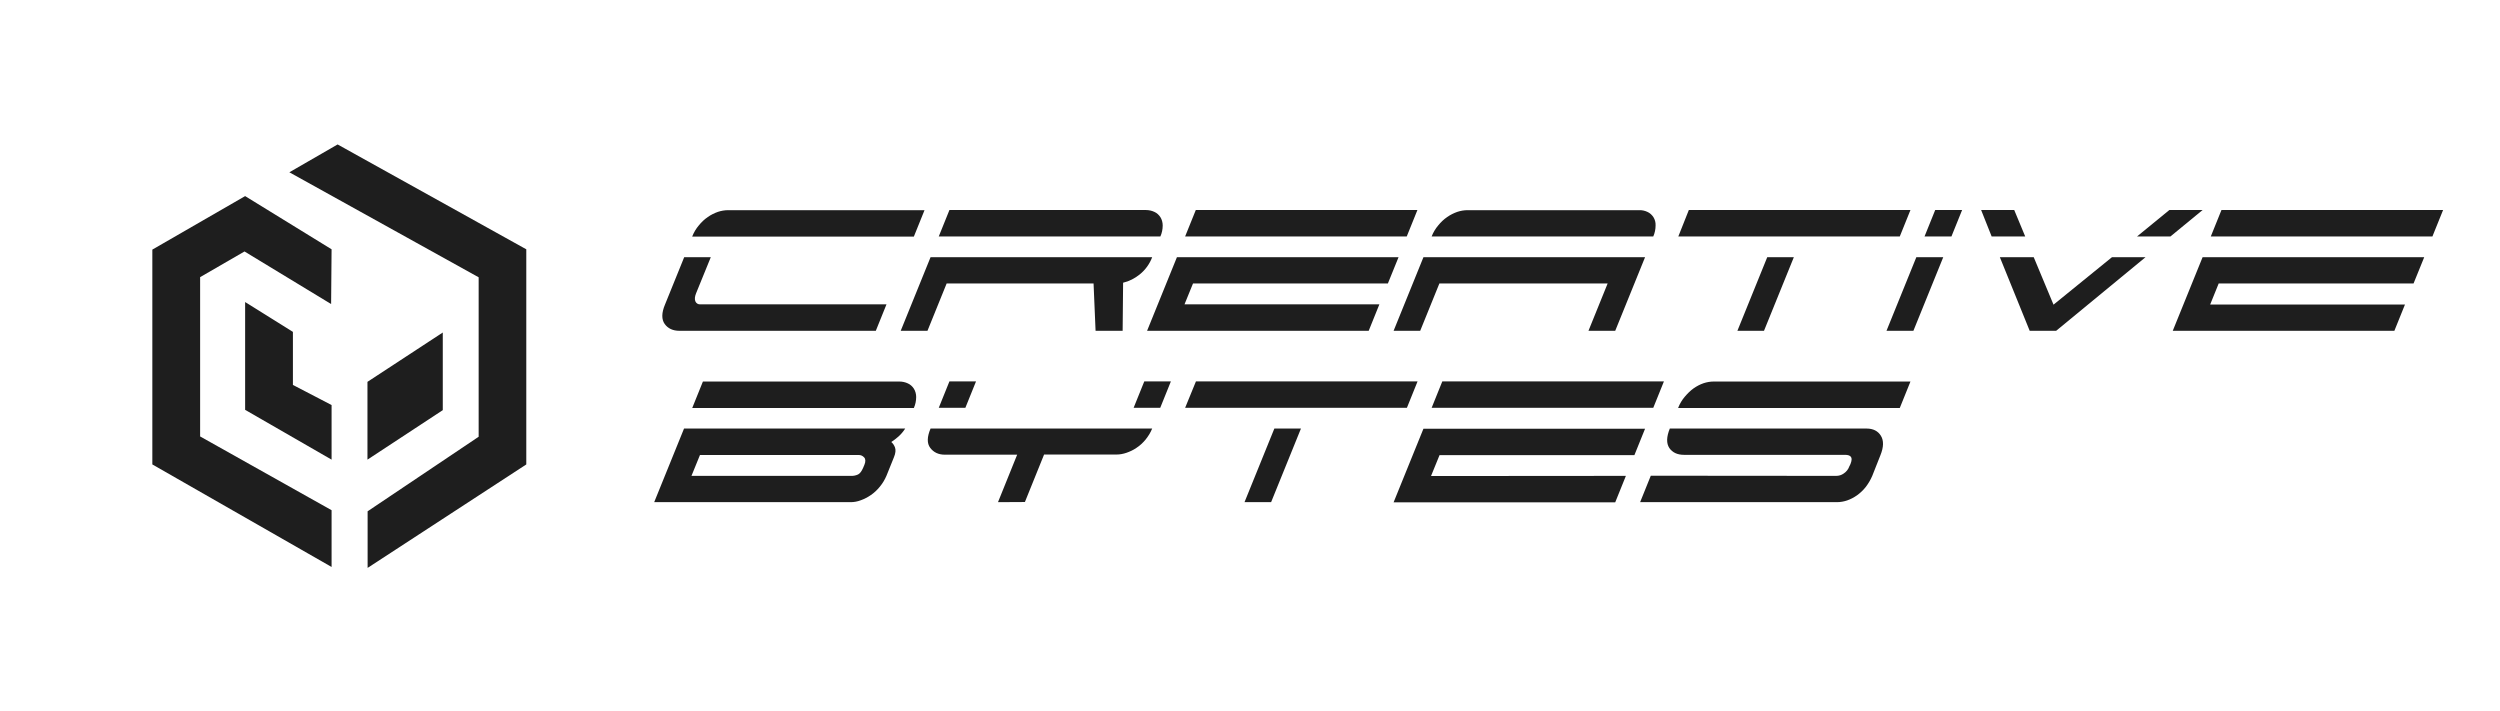
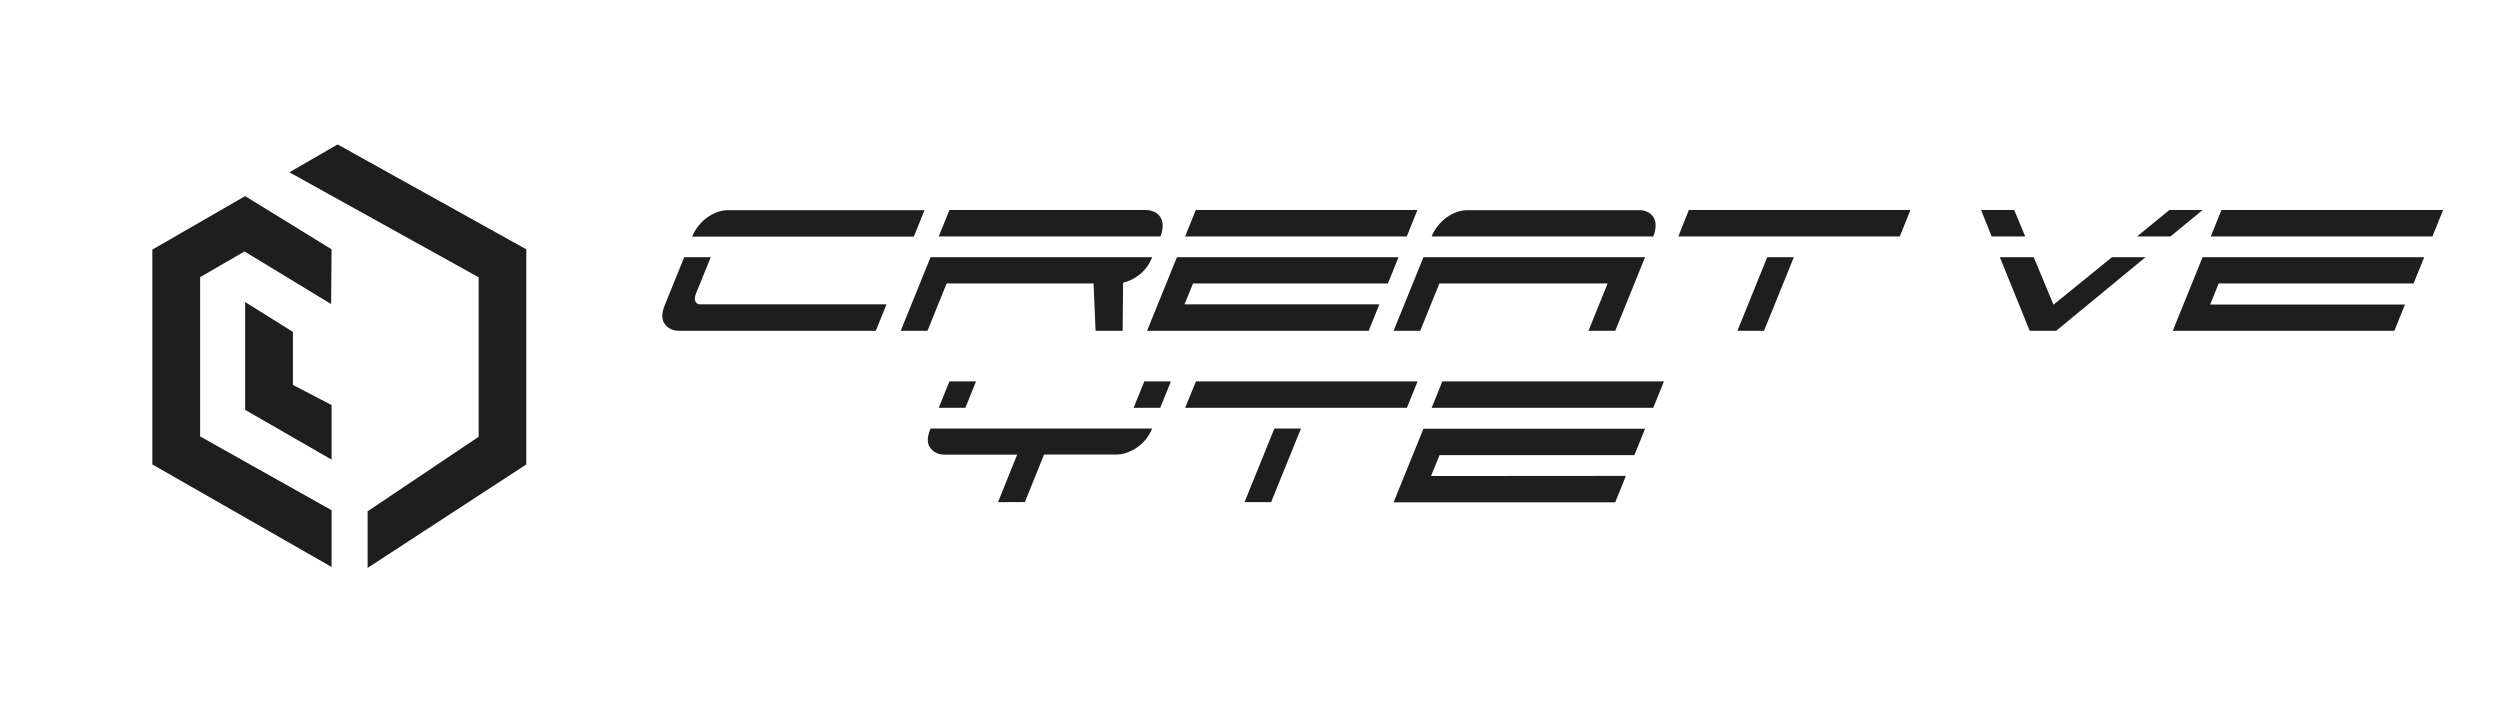
<svg xmlns="http://www.w3.org/2000/svg" version="1.1" id="Layer_1" x="0px" y="0px" viewBox="0 0 1616.5 460" style="enable-background:new 0 0 1616.5 460;" xml:space="preserve">
  <style type="text/css">
	.st0{fill:#1E1E1E;}
</style>
  <g>
    <g>
      <polygon class="st0" points="129.4,282.2 214.4,329.9 214.4,366.6 98.5,300.3 98.5,161.4 158.5,126.8 158.5,126.8 158.5,126.8     214.4,161.2 214.1,196.6 158.1,162.6 129.4,179.2   " />
      <polygon class="st0" points="214.4,261.9 214.4,297.2 158.5,265 158.5,195.3 189.4,214.6 189.4,248.9   " />
      <polygon class="st0" points="340.3,161.2 340.3,300.3 340.3,300.3 237.7,367.2 237.7,330.6 309.5,282.4 309.5,179.3 187.1,111.4     218.3,93.4 340.3,161.2   " />
-       <polygon class="st0" points="286.3,215 286.3,265.2 237.6,297.2 237.6,246.9   " />
    </g>
    <g>
      <path class="st0" d="M573.2,196.8l-6.9,17.1h-127c-4.2,0-7.4-1.5-9.5-4.4s-2.1-7.2,0.2-12.6l12.4-30.6h17.2l-9.5,23.3    c-0.9,2.2-1,3.9-0.5,5.2c0.5,1.3,1.8,2.1,3.2,2L573.2,196.8z M447.6,152.9c1-2.6,2.5-5.1,4.3-7.2c1.7-2.1,3.6-3.9,5.8-5.4    c2-1.4,4.2-2.5,6.5-3.3c2.1-0.7,4.4-1.1,6.6-1.1h127l-6.9,17.1H447.6z" />
      <path class="st0" d="M582.4,213.9l19.3-47.6h143.3c-1.6,4.3-4.4,8.2-8,11.1c-3.2,2.6-6.9,4.5-10.8,5.4l-0.3,31.1h-17.5l-1.3-30.6    h-95l-12.4,30.6L582.4,213.9z M613.9,135.8h127c1.9,0,3.8,0.4,5.5,1.2c1.6,0.7,2.9,1.9,3.9,3.4c1,1.6,1.5,3.5,1.5,5.4    c0,2.4-0.5,4.9-1.5,7.1H607L613.9,135.8z" />
      <path class="st0" d="M891.9,196.8l-6.9,17.1H741.7l19.3-47.6h143.3l-6.9,17h-126l-5.5,13.5L891.9,196.8z M909.6,152.9H766.3    l6.9-17.1h143.3L909.6,152.9z" />
      <path class="st0" d="M1027.1,213.9l12.4-30.6H930.7l-12.4,30.6h-17.2l19.3-47.6h143.3l-19.3,47.6L1027.1,213.9z M1065.2,137    c1.6,0.7,2.9,1.9,3.9,3.4c1,1.6,1.5,3.5,1.4,5.4c0,2.4-0.5,4.9-1.5,7.1H925.7c1-2.6,2.5-5.1,4.3-7.2c1.7-2.1,3.6-3.9,5.8-5.4    c2-1.4,4.2-2.5,6.5-3.3c2.1-0.7,4.4-1.1,6.6-1.1h110.8C1061.6,135.8,1063.5,136.2,1065.2,137L1065.2,137z" />
      <path class="st0" d="M1092,135.8h143.3l-6.9,17.1h-143.2L1092,135.8z M1123.4,213.9l19.3-47.6h17.2l-19.3,47.6L1123.4,213.9z" />
-       <path class="st0" d="M1219.8,213.9l19.3-47.6h17.4l-19.3,47.6L1219.8,213.9z M1261.8,152.9h-17.4l6.9-17.1h17.4L1261.8,152.9z" />
      <path class="st0" d="M1302.4,135.8l7.1,17.1h-21.7l-6.8-17.1H1302.4z M1327.8,197l37.8-30.7h21.7l-57.8,47.6h-17.1l-19.3-47.6    h21.9L1327.8,197z M1424.2,135.8l-20.8,17.1h-21.6l20.9-17.1H1424.2z" />
      <path class="st0" d="M1555.1,196.8l-6.9,17.1h-143.3l19.3-47.6h143.3l-6.9,17h-126l-5.5,13.6H1555.1z M1572.8,152.9h-143.3    l6.9-17.1h143.3L1572.8,152.9z" />
-       <path class="st0" d="M423,324.7l19.3-47.6h143c-1.2,1.9-2.7,3.7-4.4,5.2c-1.4,1.3-3,2.4-4.6,3.5c1.1,0.9,1.9,2.2,2.4,3.5    c0.6,1.6,0.4,3.8-0.7,6.4l-4.8,11.9c-1.1,2.6-2.5,4.9-4.3,7.1c-1.7,2.1-3.6,3.9-5.8,5.4c-2,1.4-4.3,2.6-6.6,3.4    c-2.1,0.8-4.3,1.2-6.5,1.2H423z M447.1,307.7H550c1.6,0.1,3.3-0.2,4.8-0.9c1.2-0.6,2.3-2,3.3-4.3l0.8-1.9c0.9-2.1,0.8-3.8-0.1-4.8    c-1-1.1-2.3-1.7-3.8-1.6H452.6L447.1,307.7z M454.5,246.7h127c1.9,0,3.8,0.4,5.5,1.2c1.6,0.7,2.9,1.9,3.9,3.4    c1,1.6,1.5,3.5,1.5,5.4c0,2.4-0.5,4.9-1.5,7.1H447.6L454.5,246.7z" />
      <path class="st0" d="M645.3,324.7l12.4-30.7H611c-4.2,0-7.3-1.5-9.5-4.4c-2.2-2.9-2.1-7.1,0.2-12.5h143.3    c-1.1,2.7-2.6,5.1-4.4,7.3c-1.7,2-3.6,3.8-5.8,5.2c-2,1.4-4.2,2.4-6.5,3.2c-2.1,0.7-4.2,1.1-6.4,1.1h-46.8l-12.4,30.7L645.3,324.7    z M624.2,263.7H607l6.9-17.1h17.2L624.2,263.7z M750.2,263.7H733l6.9-17.1h17.2L750.2,263.7z" />
      <path class="st0" d="M773.3,246.6h143.3l-6.9,17.1H766.3L773.3,246.6z M804.7,324.7l19.3-47.6h17.2l-19.3,47.6H804.7z" />
      <path class="st0" d="M1051.3,307.7l-6.9,17.1H901.1l19.3-47.6h143.3l-6.9,17.1h-126l-5.5,13.5L1051.3,307.7z M1069,263.7H925.7    l6.9-17.1h143.3L1069,263.7z" />
-       <path class="st0" d="M1187.3,307.7c1.7,0,3.4-0.5,4.8-1.5c1.7-1.1,3-2.7,3.7-4.7l0.7-1.4c0.9-2.3,1-3.8,0.3-4.7s-1.9-1.3-3.9-1.3    h-104c-4.3,0-7.5-1.5-9.5-4.4c-2-3-1.9-7.2,0.3-12.6h127.2c4.3,0,7.4,1.6,9.3,4.7s1.8,7.3-0.3,12.5l-5.3,13.4    c-1.1,2.6-2.6,5.1-4.3,7.3c-1.6,2-3.5,3.8-5.6,5.3c-2,1.4-4.1,2.5-6.4,3.3c-2.1,0.7-4.3,1.1-6.6,1.1h-127.2l6.9-17.1L1187.3,307.7    z M1085.1,263.7c1-2.6,2.5-5.1,4.3-7.2c1.7-2,3.6-3.9,5.7-5.4c2-1.4,4.1-2.5,6.4-3.3c2.1-0.7,4.4-1.1,6.6-1.1h127.2l-6.9,17.1    H1085.1z" />
    </g>
  </g>
</svg>